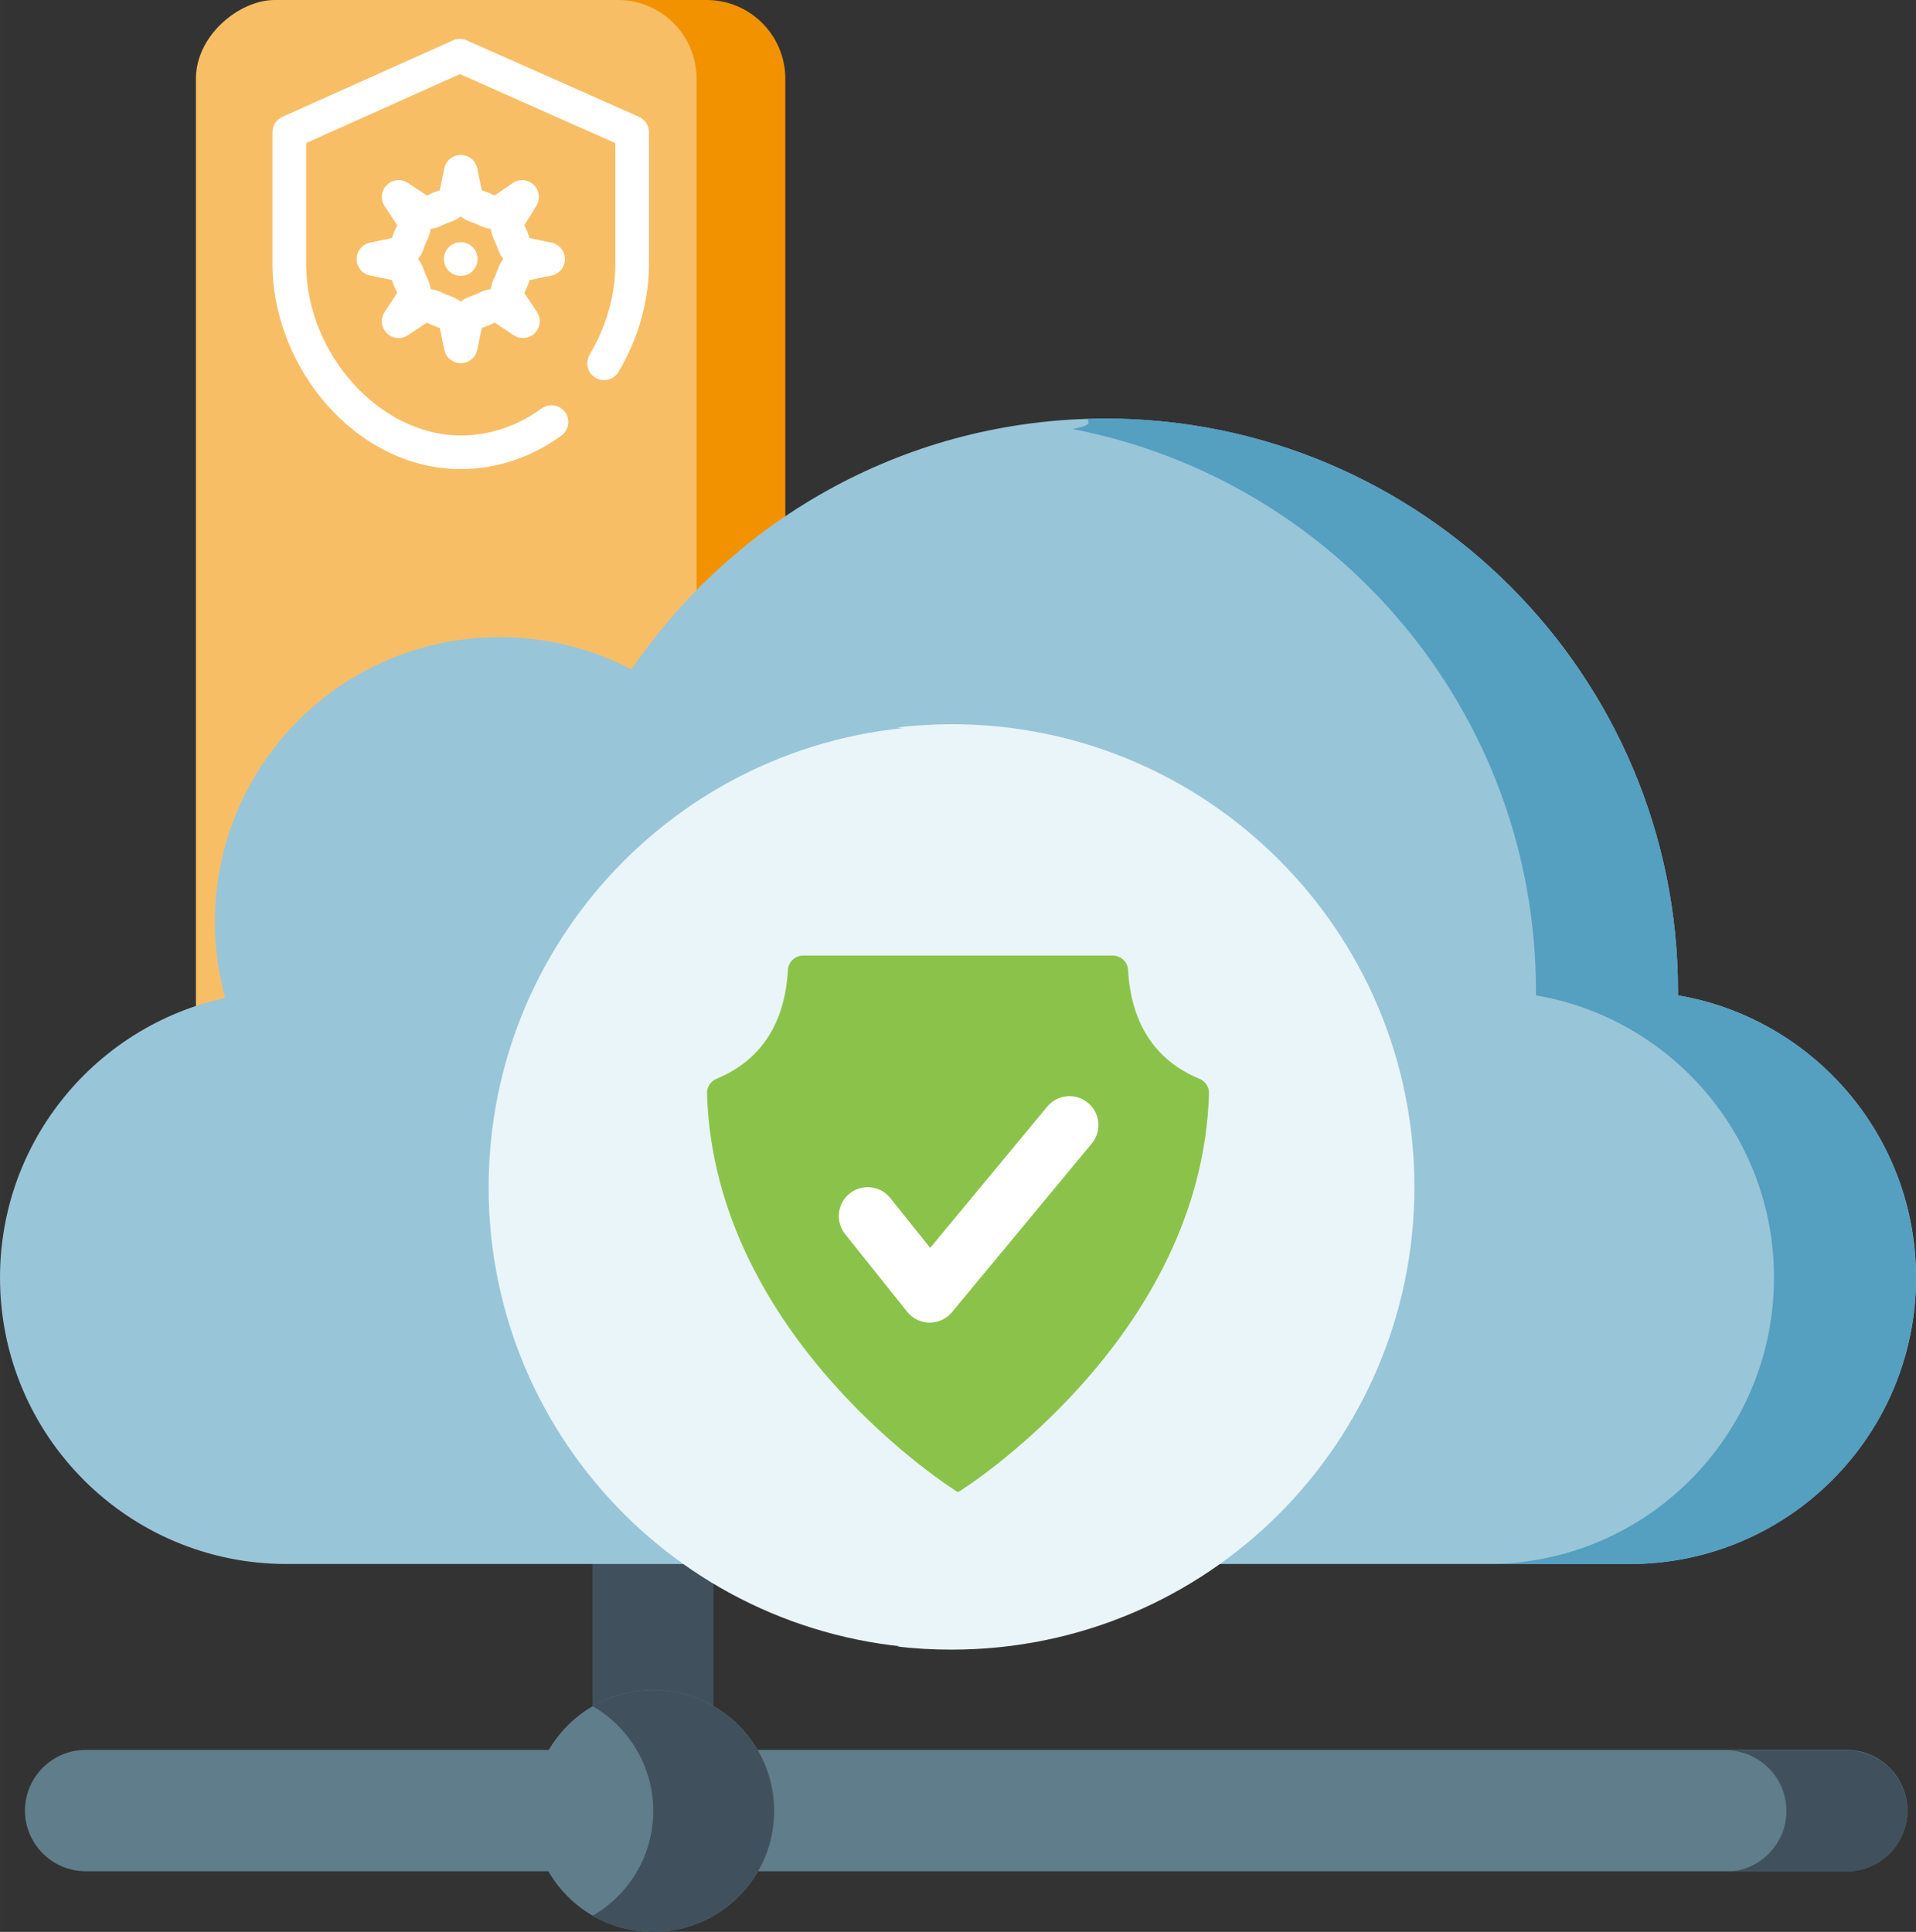
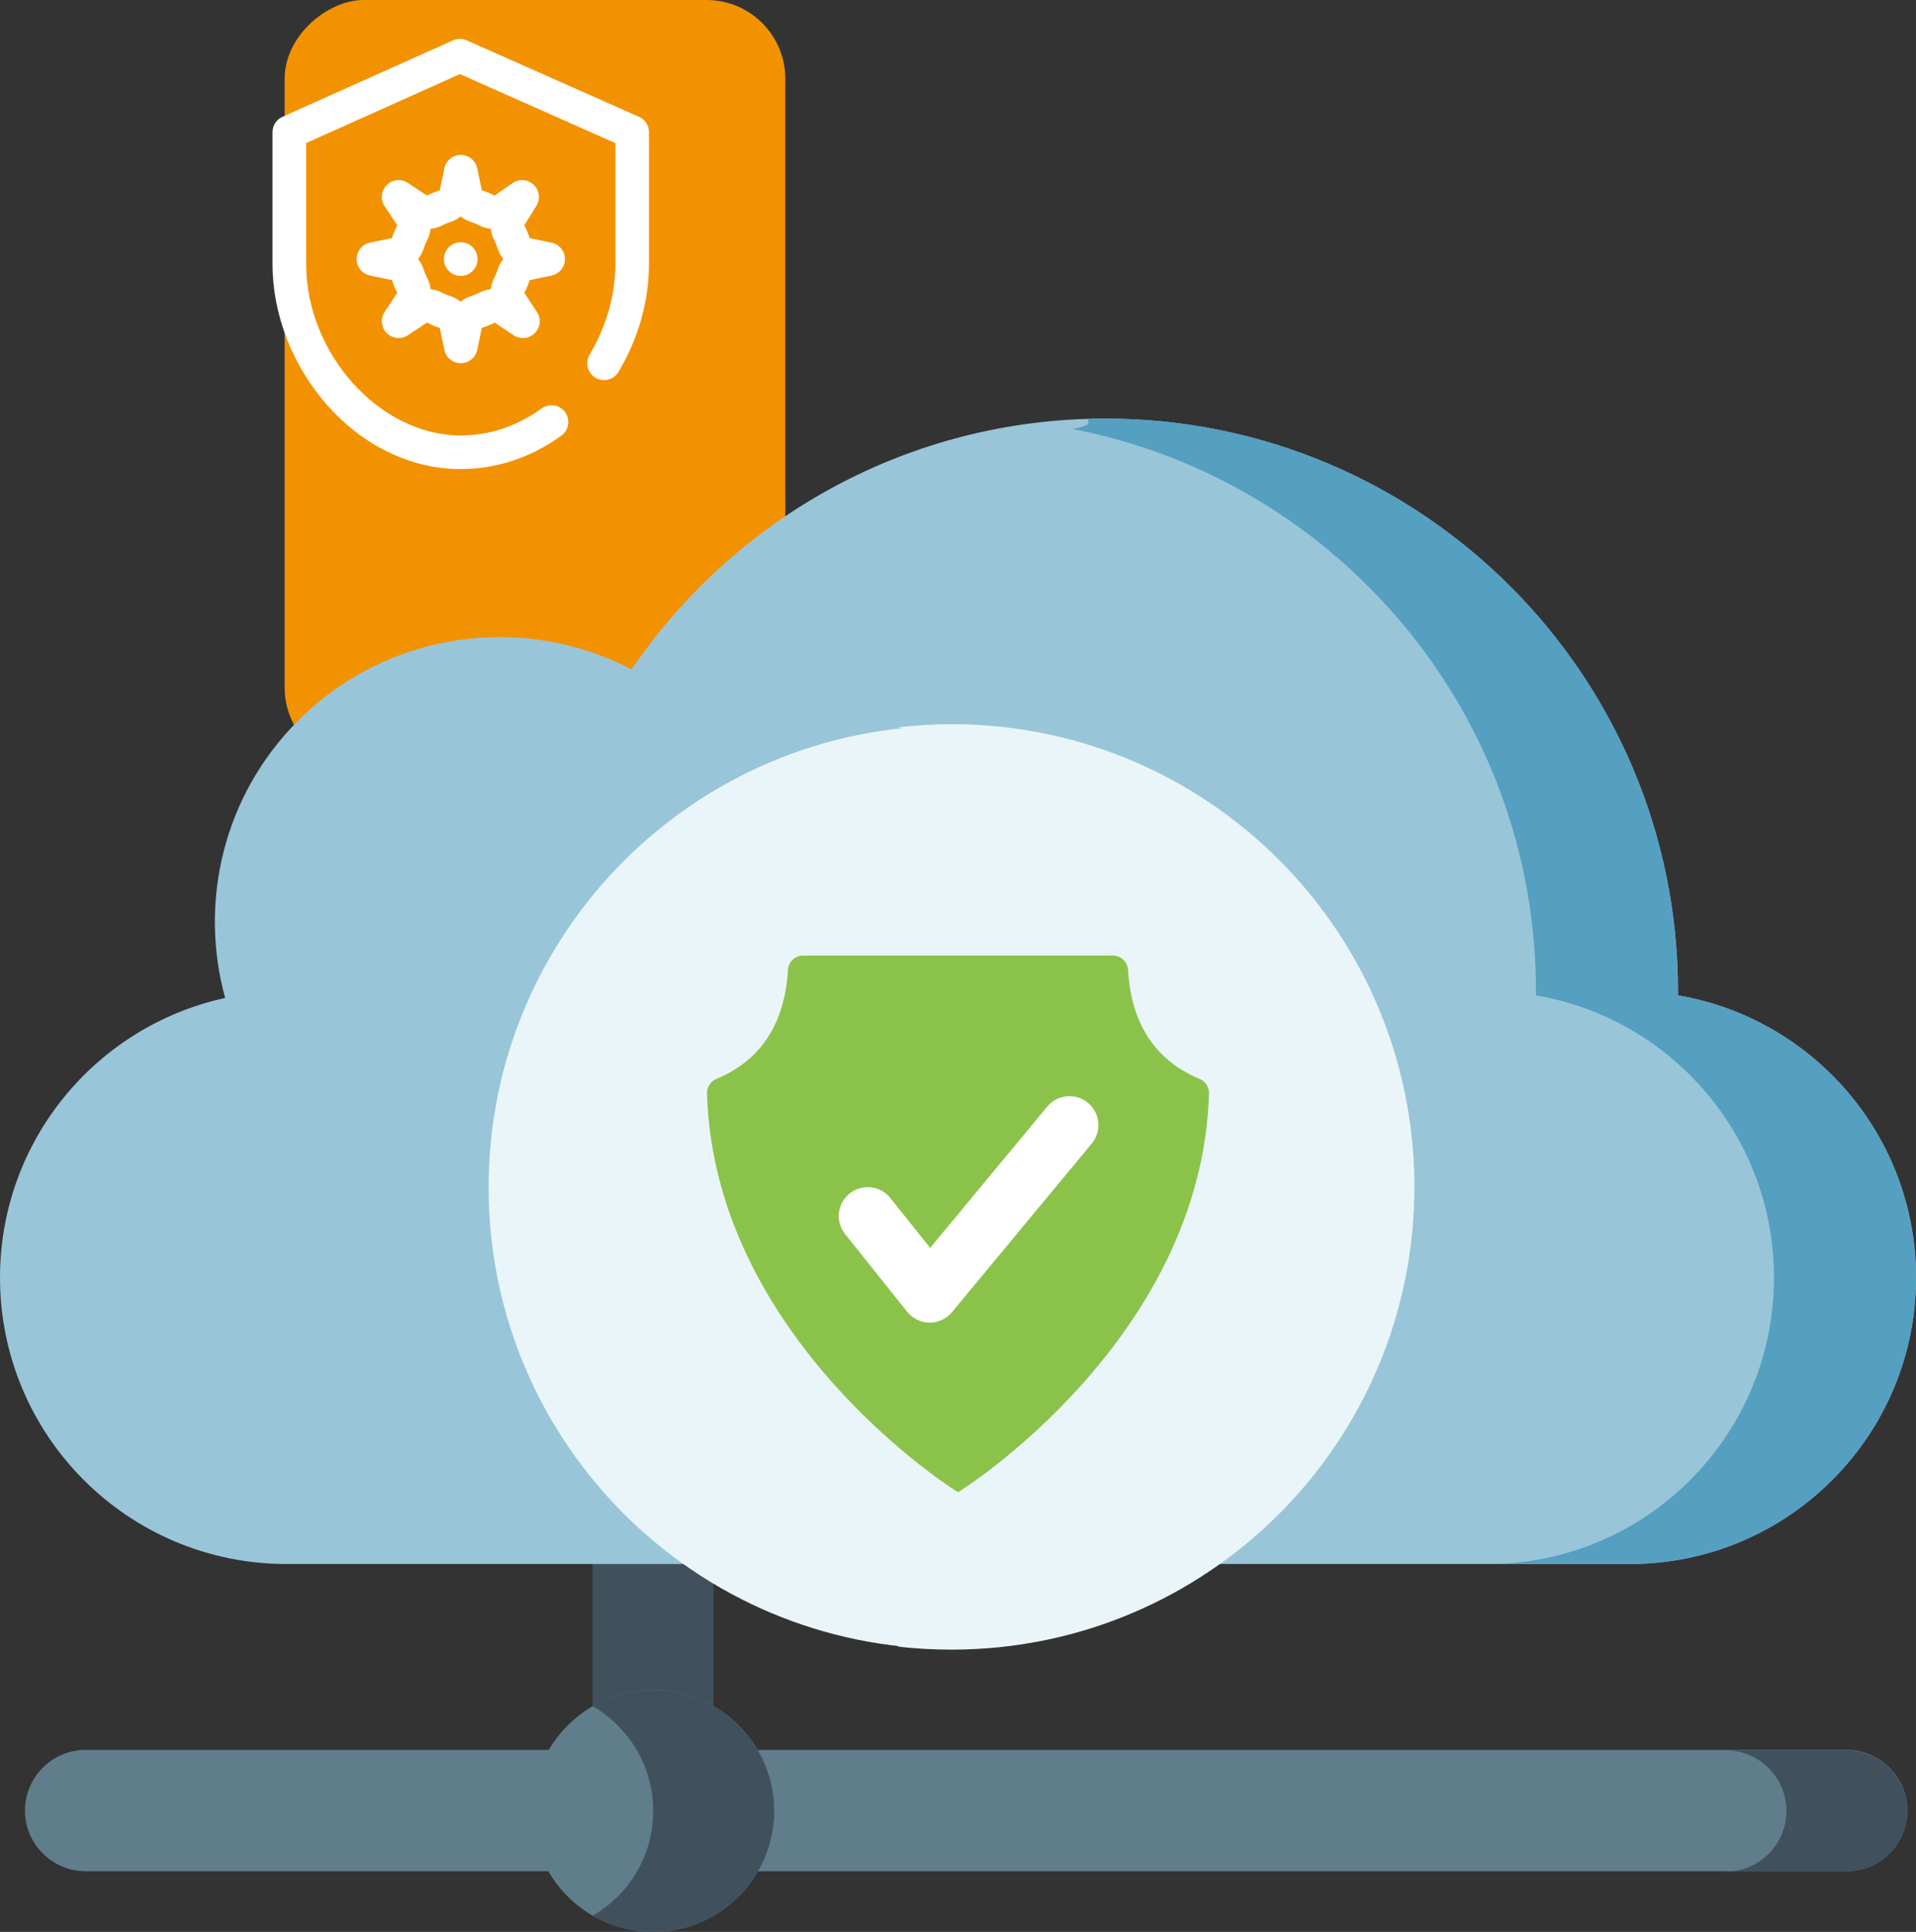
<svg xmlns="http://www.w3.org/2000/svg" width="176.02mm" height="177.49mm" viewBox="0 0 498.94 503.11">
  <rect x="0" y="0" width="498.94" height="503.11" fill="#333333" stroke="none" />
  <g id="a" data-name="Ebene 1">
    <g>
      <rect x="39.54" y="34.59" width="199.56" height="130.37" rx="20.5" ry="20.5" transform="translate(239.09 -39.54) rotate(90)" fill="#f39200" stroke-width="0" />
-       <rect x="-28.57" y="79.59" width="289.56" height="130.37" rx="20.5" ry="20.5" transform="translate(260.98 28.57) rotate(90)" fill="#f8be66" stroke-width="0" />
      <path d="M168.99,34.42v34.36c0,9.63-2.74,19.33-7.92,28.06-1.23,2.08-3.92,2.76-6,1.53-2.08-1.23-2.76-3.92-1.53-6,4.38-7.37,6.7-15.53,6.7-23.59v-31.51l-40.47-17.97-40.05,17.95v31.52c0,23.36,19.19,44.64,40.26,44.64,7.45,0,14.73-2.43,21.06-7.04,1.95-1.42,4.69-.99,6.11.96,1.42,1.95.99,4.69-.96,6.11-7.83,5.7-16.9,8.72-26.21,8.72-6.65,0-13.15-1.57-19.33-4.65-5.77-2.88-10.99-6.95-15.52-12.09-9-10.22-14.17-23.58-14.17-36.65v-34.36c0-1.72,1.01-3.29,2.59-3.99l44.42-19.91c1.13-.51,2.43-.51,3.57,0l44.86,19.91c1.58.7,2.6,2.27,2.6,4ZM137.91,72.94c-.35,1.15-.81,2.27-1.38,3.33l3.29,4.97c1.15,1.74.92,4.04-.55,5.51-1.47,1.47-3.78,1.7-5.51.55l-4.97-3.29c-1.06.57-2.18,1.03-3.33,1.38l-1.19,5.72c-.42,2.03-2.21,3.48-4.28,3.48s-3.86-1.45-4.28-3.48l-1.19-5.72c-1.15-.35-2.27-.81-3.33-1.38l-4.97,3.29c-1.74,1.15-4.04.92-5.51-.55-1.47-1.47-1.7-3.78-.55-5.51l3.29-4.97c-.57-1.06-1.03-2.18-1.38-3.33l-5.72-1.19c-2.03-.42-3.48-2.21-3.48-4.28s1.45-3.86,3.48-4.28l5.72-1.19c.35-1.15.81-2.27,1.38-3.33l-3.29-4.97c-1.15-1.74-.92-4.04.55-5.51,1.47-1.47,3.78-1.7,5.51-.55l4.97,3.29c1.06-.57,2.18-1.03,3.33-1.38l1.19-5.72c.42-2.03,2.21-3.48,4.28-3.48s3.86,1.45,4.28,3.48l1.19,5.72c1.15.35,2.27.81,3.33,1.38l4.68-3.24c1.7-1.18,4-1,5.5.42,1.5,1.43,1.8,3.71.71,5.48l-3.11,5.03s-.02.04-.04.06c.57,1.06,1.03,2.18,1.38,3.33l5.72,1.19c2.03.42,3.48,2.21,3.48,4.28s-1.45,3.86-3.48,4.28l-5.72,1.19ZM131.07,67.46c-.68-.85-1.2-1.83-1.53-2.91-.19-.62-.44-1.22-.74-1.79-.53-1-.86-2.06-.98-3.15-1.08-.12-2.15-.45-3.15-.98-.57-.3-1.17-.55-1.79-.74-1.08-.33-2.06-.85-2.91-1.53-.85.68-1.83,1.2-2.91,1.53-.62.19-1.22.44-1.79.74-1,.53-2.06.86-3.15.98-.12,1.08-.45,2.15-.98,3.15-.3.57-.55,1.17-.74,1.79-.33,1.08-.85,2.06-1.53,2.91.68.85,1.2,1.83,1.53,2.91.19.62.44,1.22.74,1.79.53,1,.86,2.06.98,3.15,1.08.12,2.15.45,3.15.98.57.3,1.17.55,1.79.74,1.08.33,2.06.85,2.91,1.53.85-.68,1.83-1.2,2.91-1.53.62-.19,1.22-.44,1.79-.74,1-.53,2.06-.86,3.15-.98.12-1.08.45-2.15.98-3.15.3-.57.55-1.17.74-1.79.33-1.08.85-2.06,1.53-2.91h0ZM119.98,63.09c-2.42,0-4.38,1.96-4.38,4.38s1.96,4.38,4.38,4.38,4.38-1.96,4.38-4.38-1.96-4.38-4.38-4.38Z" fill="#fff" stroke-width="0" />
    </g>
    <path d="M480.9,487.31H22.3c-8.7,0-15.8-7.1-15.8-15.8s7.1-15.8,15.8-15.8h458.6c8.7,0,15.8,7.1,15.8,15.8s-7.1,15.8-15.8,15.8h0Z" fill="#607d8b" stroke-width="0" />
    <path d="M480.9,455.81h-31.5c8.7,0,15.8,7.1,15.8,15.8s-7.1,15.8-15.8,15.8h31.5c8.7,0,15.8-7.1,15.8-15.8s-7.1-15.8-15.8-15.8ZM154.3,339.61h31.5v116.2h-31.5v-116.2Z" fill="#40515d" stroke-width="0" />
    <circle cx="170.1" cy="471.61" r="31.5" fill="#607d8b" stroke-width="0" />
    <path d="M170.1,440.11c-5.5,0-11,1.5-15.8,4.2,9.4,5.4,15.8,15.6,15.8,27.3s-6.3,21.8-15.8,27.3c4.8,2.8,10.2,4.2,15.8,4.2,17.4,0,31.5-14.1,31.5-31.5s-14.1-31.5-31.5-31.5h0Z" fill="#40515d" stroke-width="0" />
  </g>
  <g id="b" data-name="Ebene 2">
    <path d="M312.36,282.94c-11.83-4.88-17.85-14.78-18.6-28.35-.12-2.12-1.89-3.76-4.01-3.76h-53.06c-.22,16.46,6.55,28.2,21.19,33.04,0,35.87-19.28,64.29-36.9,82.75,14.68,15.38,28.22,23.85,28.49,23.96.59-.22,63.51-39.76,65.36-103.83.05-1.66-.93-3.17-2.47-3.81Z" fill="#2b8f65" stroke-width="0" />
    <g>
      <path d="M436.95,259.22c0-.35.01-.71.01-1.06,0-82.38-66.78-149.15-149.15-149.15-51.28,0-96.51,25.9-123.35,65.31-27.97-14.61-63.3-10.18-86.8,13.32-19.57,19.57-25.9,47.35-19.03,72.25C25.1,267.19,0,297.01,0,332.72c0,41.19,33.39,74.58,74.59,74.58h349.77c41.2,0,74.59-33.39,74.59-74.58,0-36.9-26.8-67.52-61.99-73.51Z" fill="#99c5d9" stroke-width="0" />
      <path d="M436.95,259.21c0-.35.01-.7.01-1.06,0-82.38-66.78-149.15-149.15-149.15-9.75,0,.72.94-8.5,2.73,68.75,13.29,120.67,73.79,120.67,146.43,0,.35-.01.7-.01,1.06,35.19,5.98,61.99,36.6,61.99,73.51,0,41.19-33.39,74.59-74.59,74.59h36.98c41.19,0,74.59-33.4,74.59-74.59,0-36.9-26.8-67.52-61.99-73.51Z" fill="#559fc1" stroke-width="0" />
      <path d="M367.66,309.22c0,66.39-53.82,120.21-120.21,120.21s-120.21-53.82-120.21-120.21,53.82-120.22,120.21-120.22,120.21,53.82,120.21,120.22Z" fill="#eaf5f9" stroke-width="0" />
      <path d="M289.74,248.84h-80.55c-2.12,0-3.89,1.64-4.01,3.76-.76,13.56-6.77,23.47-18.6,28.35-1.54.64-2.52,2.15-2.47,3.81,1.85,64.07,64.77,103.61,65.36,103.83.59-.22,63.51-39.76,65.36-103.83.05-1.66-.93-3.17-2.47-3.81-11.83-4.88-17.85-14.78-18.6-28.35-.12-2.12-1.89-3.76-4.01-3.76Z" fill="#8bc34a" stroke-width="0" />
    </g>
    <path d="M242.11,344.44h-.06c-2.26-.02-4.4-1.06-5.82-2.83l-16.15-20.22c-2.6-3.25-2.07-7.99,1.18-10.58s7.99-2.07,10.58,1.18l10.38,12.99,30.49-36.79c2.65-3.2,7.4-3.64,10.6-.99,3.2,2.65,3.65,7.4.99,10.6l-36.4,43.91c-1.43,1.72-3.56,2.73-5.8,2.73Z" fill="#fff" stroke-width="0" />
    <g id="c" data-name="Unmanaged">
      <path d="M247.82,188.6c-4.8,0-9.55.32-14.22.83,59.84,7.05,106.28,57.91,106.28,119.67s-46.45,112.62-106.28,119.67c4.68.58,9.42.83,14.22.83,66.56,0,120.5-53.94,120.5-120.5s-53.94-120.5-120.5-120.5Z" fill="#eaf5f9" stroke-width="0" />
    </g>
  </g>
</svg>